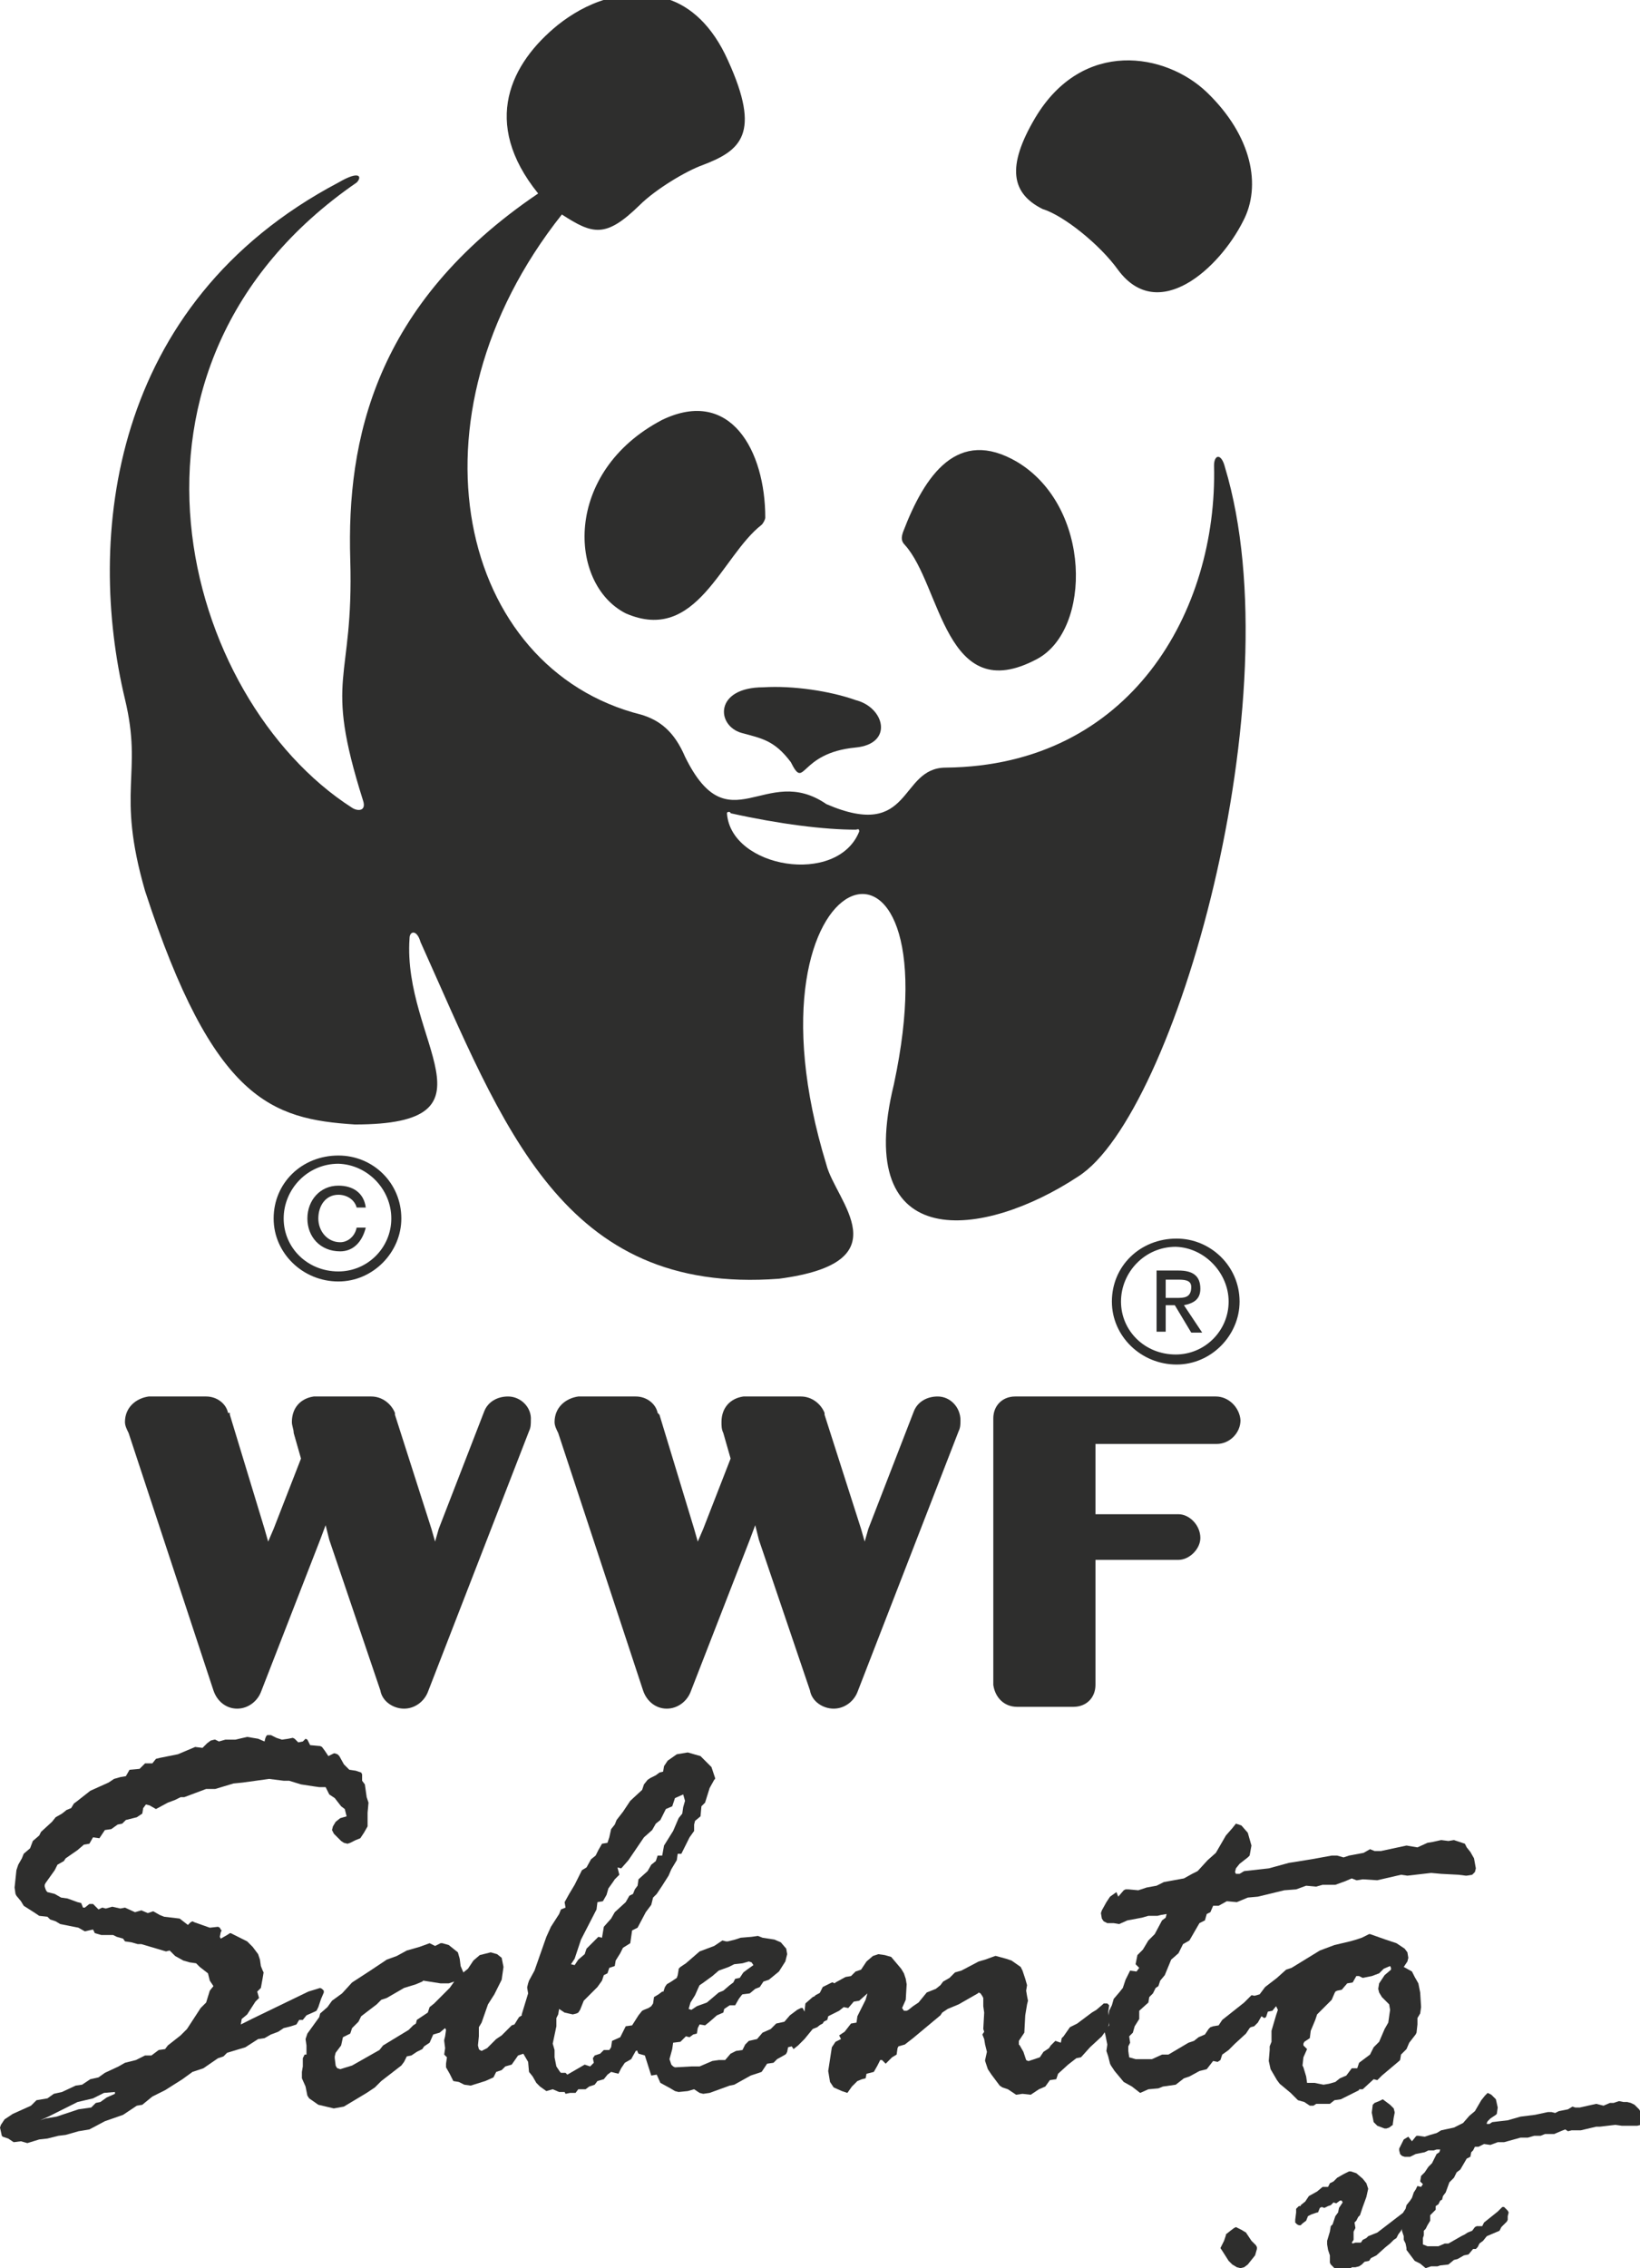
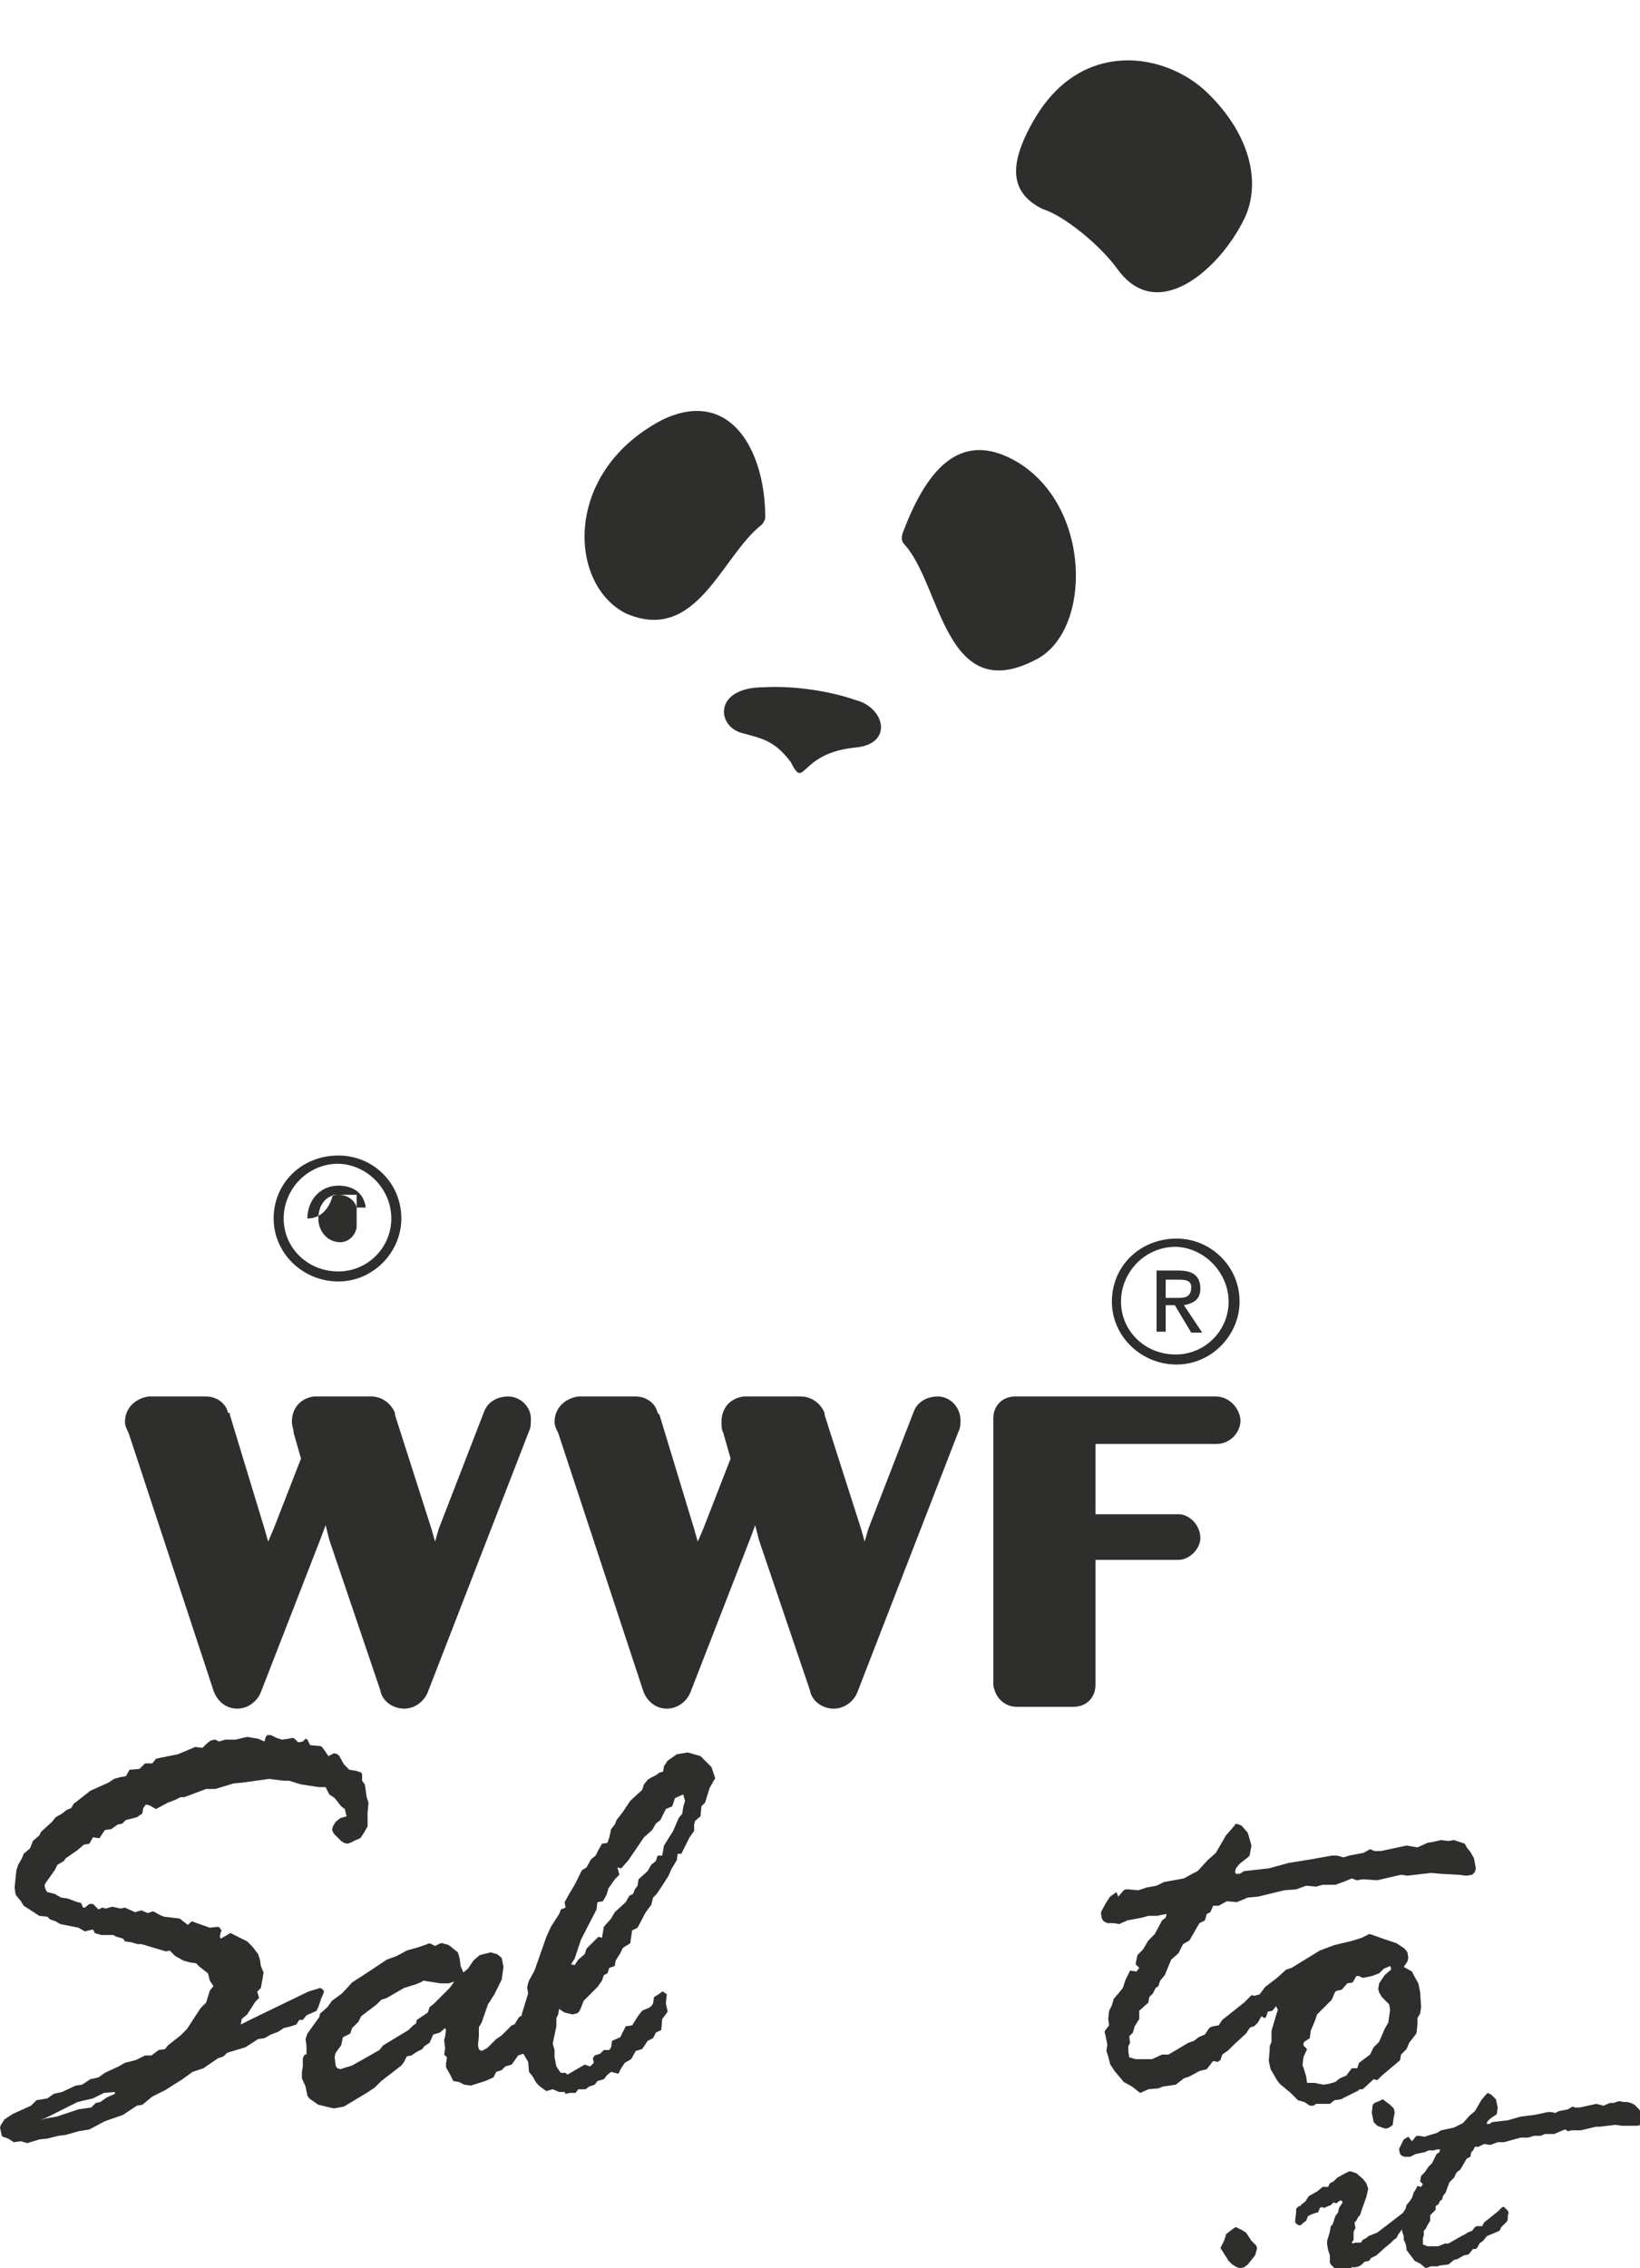
<svg xmlns="http://www.w3.org/2000/svg" version="1.1" id="Layer_1" x="0px" y="0px" viewBox="0 0 179.8 248.5" style="enable-background:new 0 0 179.8 248.5;" xml:space="preserve">
  <style type="text/css">
	.st0{fill-rule:evenodd;clip-rule:evenodd;fill:#2E2E2D;}
	.st1{fill:#2E2E2D;}
</style>
  <g>
    <path class="st0" d="M55.7,153c-1.2,0-2.2,0.6-2.6,1.6l-5,12.9l-0.4,1.4l-0.4-1.4l-4-12.5c0,0,0,0,0-0.2l0,0l0,0   c-0.4-1-1.4-1.8-2.6-1.8l0,0h-6.3l0,0c-1.4,0.2-2.4,1.2-2.4,2.8c0,0.4,0.2,0.8,0.2,1.2l0.8,2.8l-3,7.7l-0.6,1.4l-0.4-1.4l-3.8-12.5   c0,0,0,0,0-0.2h-0.2c-0.2-1-1.2-1.8-2.4-1.8l0,0h-6.3l0,0c-1.4,0.2-2.6,1.2-2.6,2.8c0,0.4,0.2,0.8,0.4,1.2l9.3,28.2   c0.4,1.2,1.4,2,2.6,2s2.2-0.8,2.6-1.8l6.5-16.7l0.6-1.6l0.4,1.6l5.6,16.5c0.2,1.2,1.4,2,2.6,2c1.2,0,2.2-0.8,2.6-1.8l11.1-28.6   c0.2-0.4,0.2-0.8,0.2-1.2C58.3,154.2,57.1,153,55.7,153L55.7,153z" />
    <path class="st0" d="M102.8,153c-1.2,0-2.2,0.6-2.6,1.6l-5,12.9l-0.4,1.4l-0.4-1.4l-4-12.5c0,0,0,0,0-0.2l0,0   c-0.4-1-1.4-1.8-2.6-1.8l0,0h-6.3l0,0c-1.4,0.2-2.4,1.2-2.4,2.8c0,0.4,0,0.8,0.2,1.2l0.8,2.8l-3,7.7l-0.6,1.4l-0.4-1.4l-3.8-12.5   c0,0,0,0-0.2-0.2l0,0c-0.2-1-1.2-1.8-2.4-1.8l0,0h-6.3l0,0c-1.4,0.2-2.6,1.2-2.6,2.8c0,0.4,0.2,0.8,0.4,1.2l9.3,28.2   c0.4,1.2,1.4,2,2.6,2c1.2,0,2.2-0.8,2.6-1.8l6.5-16.7l0.6-1.6l0.4,1.6l5.6,16.5c0.2,1.2,1.4,2,2.6,2c1.2,0,2.2-0.8,2.6-1.8   l11.1-28.6c0.2-0.4,0.2-0.8,0.2-1.2C105.3,154.2,104.2,153,102.8,153L102.8,153z" />
    <path class="st0" d="M133.3,153h-22c-1.4,0-2.4,1-2.4,2.4l0,0l0,0c0,0,0,2.2,0,5.6c0,7.9,0,23.6,0,23.6l0,0l0,0   c0.2,1.4,1.2,2.4,2.6,2.4l0,0c4,0,6.2,0,6.2,0l0,0c1.4,0,2.4-1,2.4-2.4c0,0.2,0-13.7,0-13.7h9.1c1.2,0,2.4-1.2,2.4-2.4   c0-1.4-1.2-2.6-2.4-2.6c-0.2,0-9.1,0-9.1,0v-7.7h13.3c1.4,0,2.6-1.2,2.6-2.6C135.9,154.2,134.7,153,133.3,153L133.3,153z" />
    <path class="st0" d="M99.2,59.7c4,4.4,4.4,17.9,14.5,12.5c6-3.2,6-16.7-2.2-21.6C105,46.8,101.4,52,99,58.3   C98.8,58.9,98.8,59.3,99.2,59.7L99.2,59.7z" />
    <path class="st0" d="M83.5,57.5c-4.4,3.4-7.1,13.1-14.9,9.7c-6.3-3.2-6.9-15.5,4-21.2c7.5-3.6,11.3,3.4,11.3,10.7   C83.9,56.9,83.7,57.3,83.5,57.5L83.5,57.5z" />
    <path class="st0" d="M93.8,81.9c4.2-0.4,3.2-4.4,0-5.2c-2.8-1-6.9-1.6-10.1-1.4c-5.4,0-5.2,4.2-2.4,5c2.2,0.6,3.6,0.8,5.4,3.2   C88.3,86.7,87.5,82.5,93.8,81.9L93.8,81.9z" />
    <path class="st0" d="M113.5,12.9c5.2-8.7,14.3-7.1,18.8-2.8c5,4.8,6,10.3,4,14.1c-2.6,5.2-9.3,11.3-13.7,5.4c-2-2.8-6-6-8.3-6.7   C110.9,21.2,110.3,18.3,113.5,12.9L113.5,12.9z" />
-     <path class="st0" d="M134.3,51.2c-0.4-1.6-1.2-1.4-1.2-0.2c0.4,15.9-9.1,32.9-29.4,33.1c-5.2,0-3.6,8.1-13.1,4   c-6.7-4.6-10.7,4.6-15.5-5.2c-1.2-2.8-2.8-4-4.8-4.6c-20-5-26.4-32.5-8.7-54.8c3.4,2.2,4.8,2.6,8.5-1c1.8-1.8,5.2-3.8,6.9-4.4   c4.2-1.6,6.5-3.4,2.8-11.5c-1.7-3.8-4.1-5.9-6.6-6.7h-6.7c-2.1,0.6-3.9,1.7-5.3,2.8c-5.2,4.2-8.5,10.7-2.2,18.5   c-17.9,12.1-21,27-20.6,40.1c0.4,13.7-3,12.5,1.4,26.4c0.4,1.2-0.6,1.2-1.2,0.8C20,76.6,9.9,40.1,39.1,20c0.6-0.6,0.4-1.4-2,0   C11.9,33.3,9.5,59.1,13.7,76.6c2,8.3-1,9.9,2.2,21c7.5,23,13.9,25,23,25.6c16.5,0,5.2-9.1,6-20.4c0-0.8,0.8-1,1.2,0.4   c9.1,20.2,15.5,38.7,39.3,36.9c13.7-1.8,6.2-8.5,5.2-12.5C80.3,94,105,86.1,98,118.8c-4.6,18.8,9.9,16.9,20.2,10.1   C128.8,122.2,141.9,76.4,134.3,51.2L134.3,51.2z M94.2,91.1c-2.4,6-14.1,4-14.5-2c0-0.2,0.4-0.2,0.4,0c5.4,1.2,10.3,1.8,13.7,1.8   C94,90.9,94.2,90.7,94.2,91.1L94.2,91.1z" />
    <path class="st0" d="M42.9,133.5c0,3.2-2.6,5.8-5.8,5.8c-3.4,0-6-2.6-6-5.8c0-3.2,2.6-6,6-6C40.3,127.6,42.9,130.3,42.9,133.5   L42.9,133.5z M37.1,126.6c-4,0-7.1,3-7.1,6.9c0,3.8,3.2,6.9,7.1,6.9c3.8,0,6.9-3.2,6.9-6.9C44,129.6,40.9,126.6,37.1,126.6   L37.1,126.6z" />
-     <path class="st0" d="M39.1,134.5c-0.2,1-1,1.6-1.8,1.6c-1.4,0-2.4-1.2-2.4-2.6c0-1.4,0.8-2.6,2.2-2.6c1,0,1.8,0.6,2,1.4h1   c-0.2-1.6-1.4-2.4-3-2.4c-2,0-3.4,1.6-3.4,3.6s1.4,3.6,3.6,3.6c1.4,0,2.4-1,2.8-2.6H39.1L39.1,134.5z" />
+     <path class="st0" d="M39.1,134.5c-0.2,1-1,1.6-1.8,1.6c-1.4,0-2.4-1.2-2.4-2.6c0-1.4,0.8-2.6,2.2-2.6c1,0,1.8,0.6,2,1.4h1   c-0.2-1.6-1.4-2.4-3-2.4c-2,0-3.4,1.6-3.4,3.6c1.4,0,2.4-1,2.8-2.6H39.1L39.1,134.5z" />
    <path class="st0" d="M134.7,142.6c0,3.2-2.6,5.8-5.8,5.8c-3.4,0-6-2.6-6-5.8c0-3.2,2.6-6,6-6C132.1,136.7,134.7,139.5,134.7,142.6   L134.7,142.6z M129,135.7c-4,0-7.1,3-7.1,6.9c0,3.8,3.2,6.9,7.1,6.9c3.8,0,6.9-3.2,6.9-6.9C135.9,138.7,132.7,135.7,129,135.7   L129,135.7z" />
    <path class="st0" d="M127.8,143h1l1.8,3h1.2l-2-3c1-0.2,1.8-0.6,1.8-1.8c0-1.4-0.8-2-2.4-2h-2.4v6.7h1V143L127.8,143z M127.8,142.2   v-2h1.2c0.8,0,1.6,0,1.6,0.8c0,1.2-0.8,1.2-1.6,1.2H127.8L127.8,142.2z" />
  </g>
  <g>
    <g>
      <path class="st1" d="M11.5,227.1l1.5-0.7l0.7-0.4l1.2-0.3l1-0.5h0.7l0.8-0.6l0.7-0.1l0.3-0.4l1.4-1.1l0.7-0.7L22,220l0.6-0.6    l0.4-1.3l0.4-0.5l-0.4-0.6l-0.2-0.8l-0.9-0.7l-0.4-0.4l-0.7-0.1l-0.7-0.2l-0.9-0.5l-0.2-0.2l-0.4-0.4l-0.4,0.1l-2.7-0.8h-0.4    l-0.7-0.2l-0.7-0.1l-0.2-0.3l-0.7-0.2l-0.4-0.2h-1.3l-0.7-0.2l-0.2-0.4l-0.9,0.2l-0.7-0.4l-2-0.4l-0.5-0.3l-0.6-0.2L5.2,210    l-0.9-0.1l-0.6-0.4l-1.1-0.7l-0.3-0.5l-0.5-0.6l-0.1-0.2l-0.1-0.7l0.2-1.9l0.2-0.6l0.4-0.7l0.2-0.5l0.7-0.6l0.3-0.8l0.7-0.6    l0.2-0.4l1.2-1.1l0.4-0.5l0.7-0.4l0.5-0.4l0.5-0.2l0.3-0.5l0.4-0.3l1.4-1.1l2-0.9l0.6-0.4l0.7-0.2l0.6-0.1l0.4-0.7l1.1-0.1    l0.6-0.6h0.8l0.4-0.5l0.4-0.1l2-0.4l1.9-0.8l0.8,0.1l0.5-0.5l0.4-0.3l0.4-0.1h0.1l0.4,0.2l0.7-0.2h1.1l1.3-0.3l1.2,0.2l0.7,0.3    l0.1-0.4l0.1-0.2l0.1-0.1h0.2h0.2l0.6,0.3l0.6,0.2l0.7-0.1l0.5-0.1l0.2,0.1l0.4,0.4l0.5-0.1l0.3-0.3l0.2,0.1l0.3,0.6l1.1,0.1    l0.2,0.1l0.3,0.4l0.4,0.6l0.6-0.3h0.1l0.3,0.1l0.1,0.1l0.1,0.1l0.5,0.9l0.6,0.6L39,194l0.6,0.2l0.1,0.2v0.7l0.3,0.4l0.2,1.4    l0.2,0.6l-0.1,1.1v1.5l-0.4,0.7l-0.4,0.6l-0.5,0.2l-0.6,0.3l-0.3,0.1l-0.4-0.1l-0.3-0.2l-0.4-0.4l-0.4-0.4l-0.1-0.2l-0.1-0.2    l0.1-0.4l0.3-0.5l0.5-0.4l0.7-0.2l-0.2-0.8l-0.4-0.3l-0.7-0.9l-0.6-0.4l-0.4-0.8h-0.7l-0.7-0.1l-1.3-0.2l-1.3-0.4h-0.6l-1.6-0.2    l-2.9,0.4l-1,0.1l-2,0.6h-1l-2.4,0.9h-0.4l-0.6,0.3l-0.8,0.3l-1.3,0.7l-0.7-0.4l-0.4-0.1l-0.3,0.4l-0.1,0.6l-0.6,0.4l-1.2,0.3    l-0.4,0.4l-0.5,0.1l-0.7,0.5l-0.7,0.1l-0.6,0.9l-0.7-0.1l-0.4,0.7l-0.6,0.1l-0.7,0.6l-1.3,0.9L7,203.9l-0.7,0.4L6,204.9l-1,1.4    l-0.1,0.2v0.2L5,207l0.1,0.2l0.1,0.1l0.8,0.2l0.7,0.4l0.7,0.1l1.1,0.4l0.4,0.1l0.2,0.5h0.2l0.5-0.4h0.2h0.2l0.6,0.6l0.4-0.2    l0.4,0.1l0.7-0.2l0.9,0.2l0.5-0.1l1.1,0.5l0.7-0.2l0.7,0.3l0.6-0.2l0.7,0.4L18,210l1.7,0.2l0.9,0.7l0.2-0.2l0.1-0.1l0.2-0.1    l0.2,0.1l1.7,0.6l0.9-0.1l0.2,0.1l0.1,0.2l0.1,0.1l-0.1,0.2l-0.1,0.5l0.1,0.2l0.7-0.4l0.3-0.2h0.1l0.4,0.2l1.4,0.7l0.6,0.6    l0.6,0.8l0.2,0.6l0.1,0.7l0.2,0.5l0.1,0.2l-0.1,0.6l-0.2,1.1l-0.4,0.4l0.2,0.7l-0.4,0.4l-0.9,1.4l-0.6,0.5l-0.1,0.6l1.2-0.6l6.2-3    l1.3-0.4l0.2,0.1l0.2,0.2v0.1v0.1l-0.3,0.7l-0.3,0.9l-0.2,0.4l-0.2,0.1l-0.9,0.4l-0.4,0.5h-0.4l-0.3,0.5l-0.6,0.2l-0.8,0.2    l-0.6,0.4l-0.8,0.3l-0.7,0.4l-0.7,0.1l-1.4,0.9l-2,0.6l-0.4,0.4l-0.6,0.2l-1.6,1.1l-1.2,0.4l-1.1,0.8l-1.9,1.2l-1.4,0.7l-1.1,0.9    l-0.6,0.1l-0.9,0.6l-0.6,0.4l-2,0.7l-1.7,0.9l-1.2,0.2l-1.4,0.4L6.4,234l-1.2,0.3l-0.9,0.1L3,234.8l-0.7-0.2l-0.8,0.1l-0.6-0.4    l-0.6-0.2l-0.1-0.1L0,233.1l0.1-0.3l0.4-0.6l0.9-0.6l2-0.9l0.6-0.6l1.2-0.2l0.7-0.5l0.9-0.2l1.5-0.7l0.7-0.1l0.9-0.6l0.9-0.2    L11.5,227.1z M5,232.1l1.2-0.2l2.4-0.8l1.4-0.2l0.5-0.5l0.5-0.1l0.7-0.5l0.9-0.4v-0.2l-1.2,0.1l-1.2,0.6l-1.7,0.4l-3.2,1.6    l-0.9,0.4L5,232.1z" />
      <path class="st1" d="M33.6,224.1l-0.1-0.7l0.2-0.6L35,221l0.1-0.4l0.8-0.7l0.5-0.7l1.1-0.8l1.1-1.2l2-1.3l1.8-1.2l1.1-0.4l1.1-0.6    l1.4-0.4l1.1-0.4l0.6,0.3l0.6-0.3h0.2l0.7,0.2l1,0.8l0.2,0.7l0.1,0.8l0.3,0.7l0.5-0.4l0.6-0.9l0.7-0.6l1.2-0.3l0.7,0.2l0.5,0.4    l0.2,1l-0.2,1.4l-0.8,1.6l-0.7,1.1l-0.7,2l-0.3,0.5v1l-0.1,1l0.1,0.4l0.1,0.1l0.2,0.1l0.2-0.1l0.4-0.2l1-1l0.6-0.4l1.1-1.1    l0.3-0.1l0.5-0.8l1-0.6l0.7-0.8l0.5-0.4l0.2-0.1l0.2,0.1l0.3,0.4l0.2,0.7l-0.2,0.8l-0.5,1l-0.2,1.1l-0.4,0.4l-1.3,1.4l-0.6,0.2    l-0.7,1l-0.7,0.2l-0.4,0.4l-0.6,0.2l-0.3,0.6l-0.9,0.4l-1.6,0.5l-0.7-0.1l-0.6-0.3l-0.6-0.1l-0.4-0.8l-0.4-0.7v-0.3v-0.1l0.1-0.7    l-0.3-0.3l0.1-0.7l-0.1-0.8v-0.1l0.1-0.4l0.1-0.7l-0.1-0.2l-0.6,0.5l-0.7,0.2l-0.4,0.9l-0.6,0.4l-0.2,0.3l-0.6,0.3l-0.6,0.4    l-0.5,0.1l-0.3,0.6l-0.3,0.4l-2.2,1.7l-0.7,0.7l-0.9,0.6l-2.5,1.5l-1.1,0.2l-1.7-0.4l-1-0.7l-0.2-0.3l-0.2-1l-0.4-0.9v-0.7    l0.1-0.6v-0.9l0.2-0.4H33.6z M46.9,220.5l0.2-0.6l0.5-0.4l1.1-1.1l0.6-0.6l0.5-0.7l-0.6,0.2h-0.4h-0.5l-1.9-0.3l-0.1,0.1l-0.7,0.3    l-1.3,0.4l-1.9,1.1l-0.6,0.2l-0.5,0.5l-1.7,1.3l-0.3,0.6l-0.7,0.7l-0.2,0.6l-0.8,0.4l-0.2,0.9l-0.6,0.8l-0.1,0.4v0.2l0.1,0.8    l0.1,0.2l0.1,0.1l0.3,0.1l1.3-0.4l3-1.7l0.4-0.5l2.8-1.7l0.5-0.5l0.3-0.2l0.1-0.4L46.9,220.5z" />
      <path class="st1" d="M57.6,223.2l-0.4-0.8l0.1-0.7l-0.1-1l0.7-2.3l-0.1-0.6v-0.1l0.1-0.4l0.1-0.3l0.6-1.1l1.3-3.7l0.5-1.1l0.9-1.4    l0.2-0.5L62,209l-0.1-0.6l0.5-0.9l0.6-1l0.8-1.6l0.5-0.3l0.5-0.9l0.5-0.4l0.3-0.6L66,202l0.6-0.1l0.2-0.6l0.2-0.9l0.4-0.5l0.2-0.5    l0.7-0.9l0.8-1.2l1.3-1.2l0.2-0.6L71,195l0.3-0.2l0.6-0.3l0.4-0.3l0.4-0.1l0.1-0.6l0.4-0.6l1-0.7l1.2-0.2l1.4,0.4l1.2,1.2l0.4,1.2    v0.1l-0.1,0.1l-0.5,0.9l-0.5,1.6l-0.4,0.4l-0.1,1.1l-0.6,0.5l-0.1,0.4v0.7l-0.5,0.7l-0.6,1.2l-0.3,0.6h-0.4l-0.1,0.7l-0.6,1    l-0.3,0.7l-0.7,1.1l-0.6,0.9l-0.4,0.4l-0.2,0.8l-0.6,0.8l-0.9,1.7l-0.6,0.3l-0.2,1.4l-0.8,0.5l-0.3,0.6l-0.5,0.8l-0.1,0.6    l-0.6,0.2l-0.2,0.6l-0.4,0.2l-0.2,0.6l-0.5,0.7l-1.5,1.5l-0.4,1l-0.2,0.3l-0.2,0.1l-0.4,0.1l-0.9-0.2l-0.6-0.4l-0.1,0.6l-0.2,0.4    v0.9l-0.4,1.9l0.2,0.7v0.1v0.7l0.2,1l0.4,0.6l0.1,0.1H62l0.2,0.2l1.9-1.1l0.6,0.2l0.4-0.4l-0.1-0.5l0.2-0.3l0.6-0.2l0.4-0.4h0.6    l0.2-0.3l0.1-0.7l0.9-0.4l0.6-1.2l0.7-0.1l0.7-1.1l0.4-0.5l0.2-0.1l0.5-0.2l0.3-0.2l0.2-0.3l0.1-0.7l0.5-0.3l0.4-0.3h0.1l0.4,0.3    l-0.1,1l0.2,0.9l-0.6,0.8l-0.1,1.2l-0.6,0.3l-0.3,0.6l-0.6,0.3l-0.6,0.9l-0.7,0.2l-0.5,0.9l-0.7,0.4l-0.4,0.6l-0.3,0.6l-0.4-0.1    L67,227l-0.4,0.3l-0.4,0.5l-0.7,0.2l-0.3,0.4l-0.6,0.2l-0.4,0.3h-0.8l-0.3,0.4h-0.6l-0.5,0.1l-0.1-0.2h-0.6l-0.7-0.3l-0.7,0.2    l-0.7-0.5l-0.4-0.4l-0.4-0.7l-0.4-0.5l-0.1-1.1l-0.7-1.2l0.1-1.6L57.6,223.2z M63,215.3l0.4-0.6l0.7-0.6l0.2-0.6l0.5-0.5l0.5-0.5    l0.2-0.2l0.1-0.1l0.4,0.1l0.2-1.2l0.8-0.9l0.4-0.7l1.2-1.1l0.4-0.7l0.4-0.2l0.2-0.5l0.3-0.4l0.1-0.7L71,205l0.4-0.7l0.5-0.4    l0.2-0.6h0.5l0.2-1.1l1-1.6l0.6-1.4l0.4-0.5l0.1-0.7l0.2-0.7l-0.2-0.7L74,197l-0.3,0.9l-0.7,0.3l-0.6,1.2l-0.5,0.4l-0.4,0.7    l-0.9,0.8l-1.7,2.5l-0.7,0.8l-0.1,0.1l-0.4-0.1l0.2,0.8l-0.5,0.5l-0.2,0.3l-0.5,0.7l-0.2,0.7l-0.4,0.7l-0.6,0.1l-0.1,0.8l-1.7,3.3    l-0.7,2.1l-0.4,0.6L63,215.3z" />
-       <path class="st1" d="M76.7,213.8l1.6-0.6l0.9-0.6l0.4,0.1h0.2l0.8-0.2l0.6-0.2l1.2-0.1l0.7-0.1l0.5,0.2l1.3,0.2l0.7,0.3l0.6,0.7    l0.1,0.6l-0.2,0.8l-0.7,1.1l-1.1,0.9l-0.6,0.2l-0.4,0.6l-0.5,0.2l-0.6,0.5l-0.8,0.1l-0.1,0.1L81,219l-0.4,0.7H80l-0.6,0.4    l-0.1,0.4l-0.7,0.3l-0.8,0.7l-0.5,0.4l-0.6-0.1l-0.2,0.4l-0.1,0.6l-0.4,0.1l-0.4,0.3l-0.4-0.1l-0.6,0.6l-0.8,0.1l-0.1,0.7    l-0.3,1.1l0.2,0.6l0.2,0.2l0.2,0.1l1.8-0.1h0.9l1.4-0.6l0.7-0.1h0.7l0.6-0.7l0.6-0.3l0.7-0.1l0.3-0.6l0.2-0.2l0.2-0.2l0.9-0.2    l0.6-0.7l0.9-0.4l0.6-0.6l0.9-0.2l0.6-0.7l0.8-0.6l0.4-0.2h0.2l0.2,0.4l0.1-0.9l0.8-0.7l0.7-0.3l0.4-0.8l0.6-0.3l0.4-0.2h0.1    l0.2,0.1l0.1,0.1l0.1,0.1v0.1l-0.2,0.8l0.1,0.9l-0.6,0.8l-0.3,1.2l-0.4,0.2l-0.7,0.6l-0.5,0.2l-0.9,1.1l-0.7,0.7l-0.5,0.4    l-0.2-0.3l-0.4,0.1l-0.1,0.5l-0.1,0.2l-0.1,0.1l-0.9,0.5l-0.4,0.4l-0.7,0.1l-0.6,0.9l-1.2,0.4l-1.8,1l-0.5,0.1l-2.2,0.8l-0.7,0.1    l-0.4-0.1l-0.6-0.4l-0.7,0.2l-1,0.1l-0.4-0.1l-0.5-0.3l-1.1-0.6l-0.4-0.9l-0.6,0.1l-0.7-2.2L70,225l-0.1-0.2l-0.1-0.4l0.2-0.9    l0.3-0.6l0.7-0.7l0.4-1.6l0.2-0.2l0.2-0.7l0.4-0.5l0.5-0.9l0.2-0.6l0.2-0.3l0.5-0.3l0.6-0.4l0.1-0.3l0.1-0.6v-0.1l0.2-0.2l0.6-0.4    L76.7,213.8z M75.8,220.2l0.6-0.4l1.1-0.4l1.3-1.1l0.5-0.2l0.7-0.6l0.4-0.3l0.2-0.4l0.5-0.1l0.4-0.6l0.4-0.3l0.7-0.5l-0.2-0.3    l-0.3-0.1l-0.7,0.2l-0.9,0.1l-0.6,0.3l-1.1,0.4l-0.7,0.6l-1.1,0.8l-0.3,0.2l-0.1,0.2l-0.4,0.9l-0.5,0.8l-0.2,0.7L75.8,220.2z" />
-       <path class="st1" d="M93.8,216l0.6-0.2l0.6-0.9l0.7-0.6l0.6-0.2l0.7,0.1l0.7,0.2l1.1,1.3l0.3,0.5l0.2,0.6l0.1,0.6l-0.1,1.7    l-0.4,0.9l0.2,0.3h0.2h0.1l0.2-0.1l0.5-0.4l0.6-0.4l0.9-1.1l1-0.4l0.5-0.4l0.3-0.4l0.7-0.4l0.6-0.6l0.7-0.2l1.9-1l0.7-0.2l1.1-0.4    h0.1l1.1,0.3l0.6,0.2l1,0.7l0.2,0.4l0.3,0.9l0.2,0.7l-0.1,0.6l0.1,0.6l0.1,0.5l-0.1,0.4l-0.2,1.2l-0.1,1.9l-0.6,0.9v0.2v0.2    l0.1,0.1l0.4,0.7l0.3,0.9l0.2,0.1h0.1l0.6-0.2l0.6-0.2l0.4-0.6l0.6-0.4l0.2-0.3l0.5-0.5l0.6,0.2l0.1-0.5l0.2-0.2l0.7-1l0.8-0.4    l1.6-1.2l0.5-0.3l0.7-0.6l0.1-0.1h0.2h0.2l0.1,0.1l0.1,0.1l-0.1,0.7l0.1,1v0.1l-0.1,0.6l-0.7,1l-1.3,1.2l-0.9,1l-0.1,0.1l-0.5,0.1    l-0.9,0.7l-1.1,1l-0.2,0.6l-0.7,0.1l-0.5,0.7l-0.7,0.3l-0.9,0.6l-0.9-0.1l-0.7,0.1l-0.9-0.6l-0.6-0.2l-0.3-0.2l-0.9-1.2l-0.4-0.6    l-0.3-0.9v-0.1l0.2-0.9l-0.2-0.8l-0.1-0.6l-0.2-0.5l0.2-0.3l-0.1-0.3l0.1-1.8l-0.1-0.7v-0.9l-0.1-0.2l-0.2-0.3l-0.2-0.1l-0.1,0.1    l-2.1,1.2l-1.2,0.5l-0.6,0.4l-0.2,0.3l-3,2.5l-0.9,0.7l-0.7,0.2l-0.1,0.2l-0.1,0.7l-0.5,0.3l-0.7,0.7l-0.4-0.4h-0.2l-0.3,0.6    l-0.4,0.7l-0.8,0.2l-0.1,0.5l-0.4,0.1l-0.5,0.2l-0.6,0.6l-0.5,0.7l-0.6-0.2l-0.9-0.4l-0.4-0.6l-0.2-1.2l0.4-2.6l0.4-0.6l0.6-0.3    L92,223l0.6-0.4l0.7-0.9l0.6-0.1l0.1-0.7l0.9-1.8l0.2-0.7l-0.9,0.8l-0.6,0.1L93,220l-0.5-0.1l-0.5,0.4l-1.4,0.7l-0.4,0.7l-1.2,0.6    l-0.4-0.3l-0.3-0.4l-0.1-0.2l0.8-2.2l0.4-0.6l1.7-0.9l0.5-0.5l1.1-0.6l0.6-0.1L93.8,216z" />
      <path class="st1" d="M122.6,207.8l0.6-0.7l0.2-0.1h0.2h0.1l1.1,0.1l0.9-0.3l1.1-0.2l0.8-0.4l2.2-0.4l0.9-0.5l0.6-0.3l1.1-1.2    l0.9-0.8l1.1-1.9l0.7-0.8l0.4-0.5l0.6,0.2l0.7,0.8l0.4,1.4l-0.2,1.1l-0.2,0.2l-0.9,0.7l-0.4,0.5l-0.1,0.4l0.1,0.2h0.4l0.5-0.3    l2.7-0.3l2.2-0.6l2.5-0.4l2.2-0.4h0.6l0.7,0.2l0.6-0.2l1.6-0.3l0.7-0.4l0.5,0.2h0.3h0.4l2.8-0.6l1.2,0.2l1.1-0.5l0.6-0.1l0.9-0.2    l0.8,0.1l0.6-0.1l0.6,0.2l0.6,0.2l0.2,0.4l0.4,0.5l0.4,0.7l0.2,1.1l-0.1,0.4l-0.3,0.3l-0.6,0.1h-0.1l-0.8-0.1l-1.9-0.1l-1.1-0.1    l-2.6,0.3l-0.7-0.1L151,206l-1.6-0.1l-0.6,0.1h-0.1l-0.5-0.2l-0.7,0.3l-1.1,0.4H145l-0.7,0.2l-1.1-0.1l-1.1,0.4l-1.3,0.1l-2.9,0.7    l-1.1,0.1l-1.2,0.5l-1.1-0.1l-0.9,0.5H133l-0.3,0.7l-0.4,0.2l-0.2,0.7l-0.6,0.3l-1.1,1.9l-0.7,0.4l-0.5,1l-0.8,0.7l-0.7,1.7    l-0.5,0.6l-0.2,0.6l-0.3,0.2l-0.3,0.6l-0.4,0.4l-0.1,0.6l-1,0.9v0.9l-0.5,0.8l-0.2,0.7l-0.4,0.4l0.1,0.7l-0.2,0.4v0.1v0.4l0.1,0.7    l0.7,0.2h0.9h0.9l1.1-0.5h0.7l2.2-1.3l0.6-0.2l0.5-0.4l0.7-0.3l0.4-0.6l0.2-0.2l0.3-0.1l0.6-0.1l0.4-0.6l2.4-1.9l0.8-0.8h0.1    l0.3,0.1l0.6,0.6l0.1,0.3v0.1l-0.2,0.7v0.6l-0.2,0.4l-0.2,0.2l-0.7,0.6l-0.4,0.6l-1.2,1.1l-0.7,0.7l-0.7,0.5l-0.2,0.6l-0.3,0.2    l-0.5-0.1l-0.7,0.9l-0.8,0.2l-1.1,0.6l-0.6,0.2l-0.9,0.7l-1.4,0.2l-0.5,0.2l-1.1,0.1l-0.9,0.4l-0.9-0.7l-0.9-0.5l-1-1.2l-0.4-0.6    l-0.1-0.2l-0.2-0.8l-0.2-0.6l0.1-0.7l-0.2-1l-0.1-0.4l0.1-0.2l0.4-0.5l-0.1-0.7l0.1-0.9l0.1-0.2l0.2-0.4l0.2-0.7l0.6-0.7l0.4-0.5    l0.3-0.9l0.2-0.4l0.3-0.6l0.7,0.1l0.3-0.4l-0.4-0.4l0.2-1l0.6-0.6l0.6-1l0.7-0.7l0.8-1.5l0.4-0.3l0.1-0.4l-0.6,0.1l-0.4,0.1h-1    l-0.7,0.2l-1.6,0.3l-0.9,0.4l-0.6-0.1h-0.7l-0.4-0.2l-0.2-0.3l-0.1-0.6l0.1-0.3l0.5-0.9l0.4-0.6l0.7-0.5L122.6,207.8z" />
      <path class="st1" d="M136.7,219.7l0.6-0.9l0.1-0.1l0.7-0.2l0.6-0.8l1.3-1l1-0.9l0.6-0.2l3.1-1.9l1.6-0.6l1.7-0.4l0.7-0.2l0.6-0.2    l0.8-0.4h0.1l1.7,0.6l1.2,0.4l0.9,0.6l0.3,0.4l0.1,0.6l-0.1,0.4l-0.4,0.6l0.9,0.5l0.3,0.6l0.4,0.7l0.2,1l0.1,1.6l-0.1,0.7    l-0.3,0.5v0.7l-0.1,0.9l-0.1,0.2l-0.7,0.9l-0.3,0.7l-0.6,0.6l-0.1,0.6l-0.1,0.1l-1.9,1.6l-0.5,0.5l-0.4-0.1l-1.2,1.1h-0.4L149,229    l-1.2,0.6L147,230l-0.7,0.1l-0.5,0.4H145h-0.7l-0.3,0.2h-0.4l-0.6-0.4l-0.7-0.2l-0.8-0.8l-1.2-1l-0.3-0.4l-0.7-1.2l-0.2-0.9    l0.1-1.2v-0.4l0.2-0.5v-1.2l0.5-1.7l0.2-0.6l-0.2-0.4l-0.4,0.5l-0.5,0.1l-0.2,0.6l-0.2,0.1l-0.3-0.2l-0.4,0.7l-0.4,0.4l-0.4,0.1    l-0.3-0.1l-0.1-0.1l-0.1-0.1V221l-0.1-0.5v-0.2L136.7,219.7z M142.9,225.4l-0.1,0.9l0.1,0.2l0.3,1l0.1,0.7h0.1h0.7l1,0.2l0.6-0.1    l0.7-0.2l0.5-0.4l0.7-0.3l0.6-0.8h0.6l0.2-0.6l1.2-0.9l0.4-0.8l0.6-0.6l0.6-1.4l0.4-0.7l0.2-1.4l-0.1-0.6l-0.1-0.1l-0.7-0.7    l-0.3-0.5l-0.1-0.4l0.1-0.6l0.6-0.9l0.7-0.6v-0.2l-0.1-0.2l-0.7,0.3l-0.4,0.4l-0.1,0.1l-0.8,0.3l-1,0.2l-0.4-0.2h-0.3l-0.4,0.7    l-0.6,0.1l-0.6,0.7l-0.5,0.1l-0.2,0.1l-0.1,0.2l-0.3,0.7l-1.6,1.6l-0.2,0.6l-0.5,1.2l-0.1,0.8l-0.6,0.4l-0.1,0.2v0.2l0.4,0.4    L142.9,225.4z" />
    </g>
    <g>
      <path class="st1" d="M134.2,245.5l0.2-0.6l0-0.1l0.5-0.4l0.4-0.3l0.2-0.1h0l0.6,0.3l0.5,0.3l0.6,0.9l0.5,0.5l0.1,0.2v0.2l-0.2,0.7    l-0.8,1l-0.4,0.3l-0.4,0.1l-0.4-0.1l-0.5-0.3l-0.4-0.4l-0.7-1.1l-0.2-0.3L134.2,245.5z" />
      <path class="st1" d="M142.6,241.6l0.5-0.4l0.4-0.6l0.9-0.5l0.6-0.5l0.6,0l0.2-0.4l0.4-0.2l0.4-0.4l0.7-0.4l0.6-0.3l0.2,0l0.6,0.2    l0.7,0.6l0.4,0.5l0.2,0.6l-0.2,0.9l-0.4,1.1l-0.3,0.9l-0.2,0.2l-0.2,0.4l-0.2,0.2l0.1,0.6l-0.2,0.4v0.9l-0.2,0.3l0.1,0.1l0.3-0.1    h0.6l0.2-0.3l0.4-0.2l0.2-0.2l1-0.4l3-2.3l0.3,0.1l0.1,0.1l0,0.2l-0.2,0.5l-0.3,0.6l-0.3,0.6l-0.3,0.4l-0.2,0.4l-0.3,0.2l-0.4,0.4    l-0.5,0.4l-1,0.9l-0.6,0.3l-0.2,0.3l-0.5,0.1l-0.3,0.3l-0.3,0.2l-0.4,0.1l-0.4,0l-0.4,0.4h-0.5l-0.3,0.1h0l-0.5-0.2l-0.2-0.2    l-0.4-0.4l-0.1-0.2l0-0.8l-0.2-0.6l-0.1-0.6l0-0.4l0.3-1l0.1-0.6l0.2-0.2l0.3-0.9l0.3-0.4l0.1-0.5l0.4-0.6l-0.1-0.2l-0.2,0    l-0.4,0.3l-0.3-0.1l-0.3,0.3l-0.3,0.1l-0.4,0.2l-0.3-0.1l-0.2,0.1l-0.2,0.5l-0.1,0l-0.6,0.2l-0.4,0.2l-0.2,0.5l-0.4,0.3l-0.2,0.2    l-0.2,0l-0.2-0.1l-0.2-0.2l0-0.2v-0.1l0.1-0.8l0-0.4l0.3-0.3H142.6z M152,230.3l0.4,0.3l0.4,0.4l0.1,0.4v0.1l-0.1,0.5l-0.1,0.7    l0,0.1l-0.4,0.3l-0.3,0.1l-0.2,0l-0.8-0.3l-0.4-0.4l-0.2-1v-0.1l0.1-0.8l0.2-0.2l0.5-0.2l0.4-0.2h0L152,230.3z" />
      <path class="st1" d="M154.8,234.6l0.4-0.5l0.1-0.1h0.2h0l0.7,0.1l0.6-0.2l0.7-0.2l0.5-0.3l1.4-0.3l0.6-0.3l0.4-0.2l0.7-0.8    l0.6-0.5l0.7-1.2l0.4-0.5l0.3-0.3l0.4,0.2l0.5,0.5l0.2,0.9l-0.1,0.7l-0.1,0.1l-0.6,0.4l-0.3,0.3l-0.1,0.2l0,0.1h0.3l0.3-0.2    l1.7-0.2l1.4-0.4l1.6-0.2l1.4-0.3h0.4l0.4,0.1l0.4-0.2l1-0.2l0.5-0.3l0.3,0.1h0.2h0.3l1.8-0.4l0.8,0.2l0.7-0.3l0.4,0l0.6-0.2    l0.5,0.1l0.4,0l0.4,0.1l0.4,0.2l0.2,0.2l0.3,0.3l0.3,0.5l0.2,0.7l-0.1,0.3l-0.2,0.2l-0.4,0.1h0l-0.5,0l-1.2,0l-0.7-0.1l-1.7,0.2    l-0.4,0l-1.7,0.4l-1,0l-0.4,0.1h0l-0.3-0.2l-0.5,0.2l-0.7,0.3h-1l-0.5,0.2l-0.7,0l-0.7,0.2l-0.8,0l-1.8,0.5l-0.7,0l-0.8,0.3    l-0.7-0.1l-0.6,0.3h-0.4l-0.2,0.4l-0.2,0.2l-0.1,0.5l-0.4,0.2l-0.7,1.2l-0.4,0.3l-0.3,0.6l-0.5,0.5l-0.4,1.1l-0.3,0.4l-0.1,0.4    l-0.2,0.1l-0.2,0.4l-0.3,0.2l0,0.4l-0.6,0.6v0.6l-0.3,0.5l-0.2,0.4l-0.2,0.2l0,0.5l-0.1,0.3v0v0.3l0,0.4l0.5,0.2h0.6h0.6l0.7-0.3    h0.4l1.4-0.8l0.4-0.2l0.3-0.2l0.5-0.2l0.3-0.4l0.2-0.1l0.2,0l0.4,0l0.2-0.4l1.5-1.2l0.5-0.5h0l0.2,0l0.4,0.4l0.1,0.2v0l-0.1,0.4    v0.4l-0.1,0.2l-0.2,0.2l-0.4,0.4l-0.2,0.4L163,245l-0.4,0.5l-0.4,0.3l-0.2,0.4l-0.2,0.2l-0.3,0l-0.5,0.6l-0.5,0.1l-0.7,0.4    l-0.4,0.1l-0.6,0.5l-0.9,0.1l-0.3,0.1l-0.7,0l-0.6,0.2l-0.6-0.5l-0.6-0.3l-0.6-0.8l-0.3-0.4l0-0.2l-0.1-0.5l-0.2-0.4l0-0.4    l-0.2-0.6l0-0.3l0-0.2l0.2-0.3l-0.1-0.5l0-0.6l0.1-0.2l0.2-0.3l0.1-0.4l0.4-0.5l0.2-0.3l0.2-0.6l0.2-0.3l0.2-0.4l0.4,0.1l0.2-0.3    l-0.3-0.3l0.1-0.6l0.4-0.4l0.4-0.6l0.4-0.4l0.5-1l0.3-0.2l0.1-0.3l-0.4,0l-0.3,0.1h-0.6l-0.4,0.2l-1,0.2l-0.6,0.3l-0.4,0H154    l-0.3-0.1l-0.2-0.2l-0.1-0.4l0-0.2l0.3-0.6l0.2-0.4l0.5-0.3L154.8,234.6z" />
    </g>
  </g>
</svg>